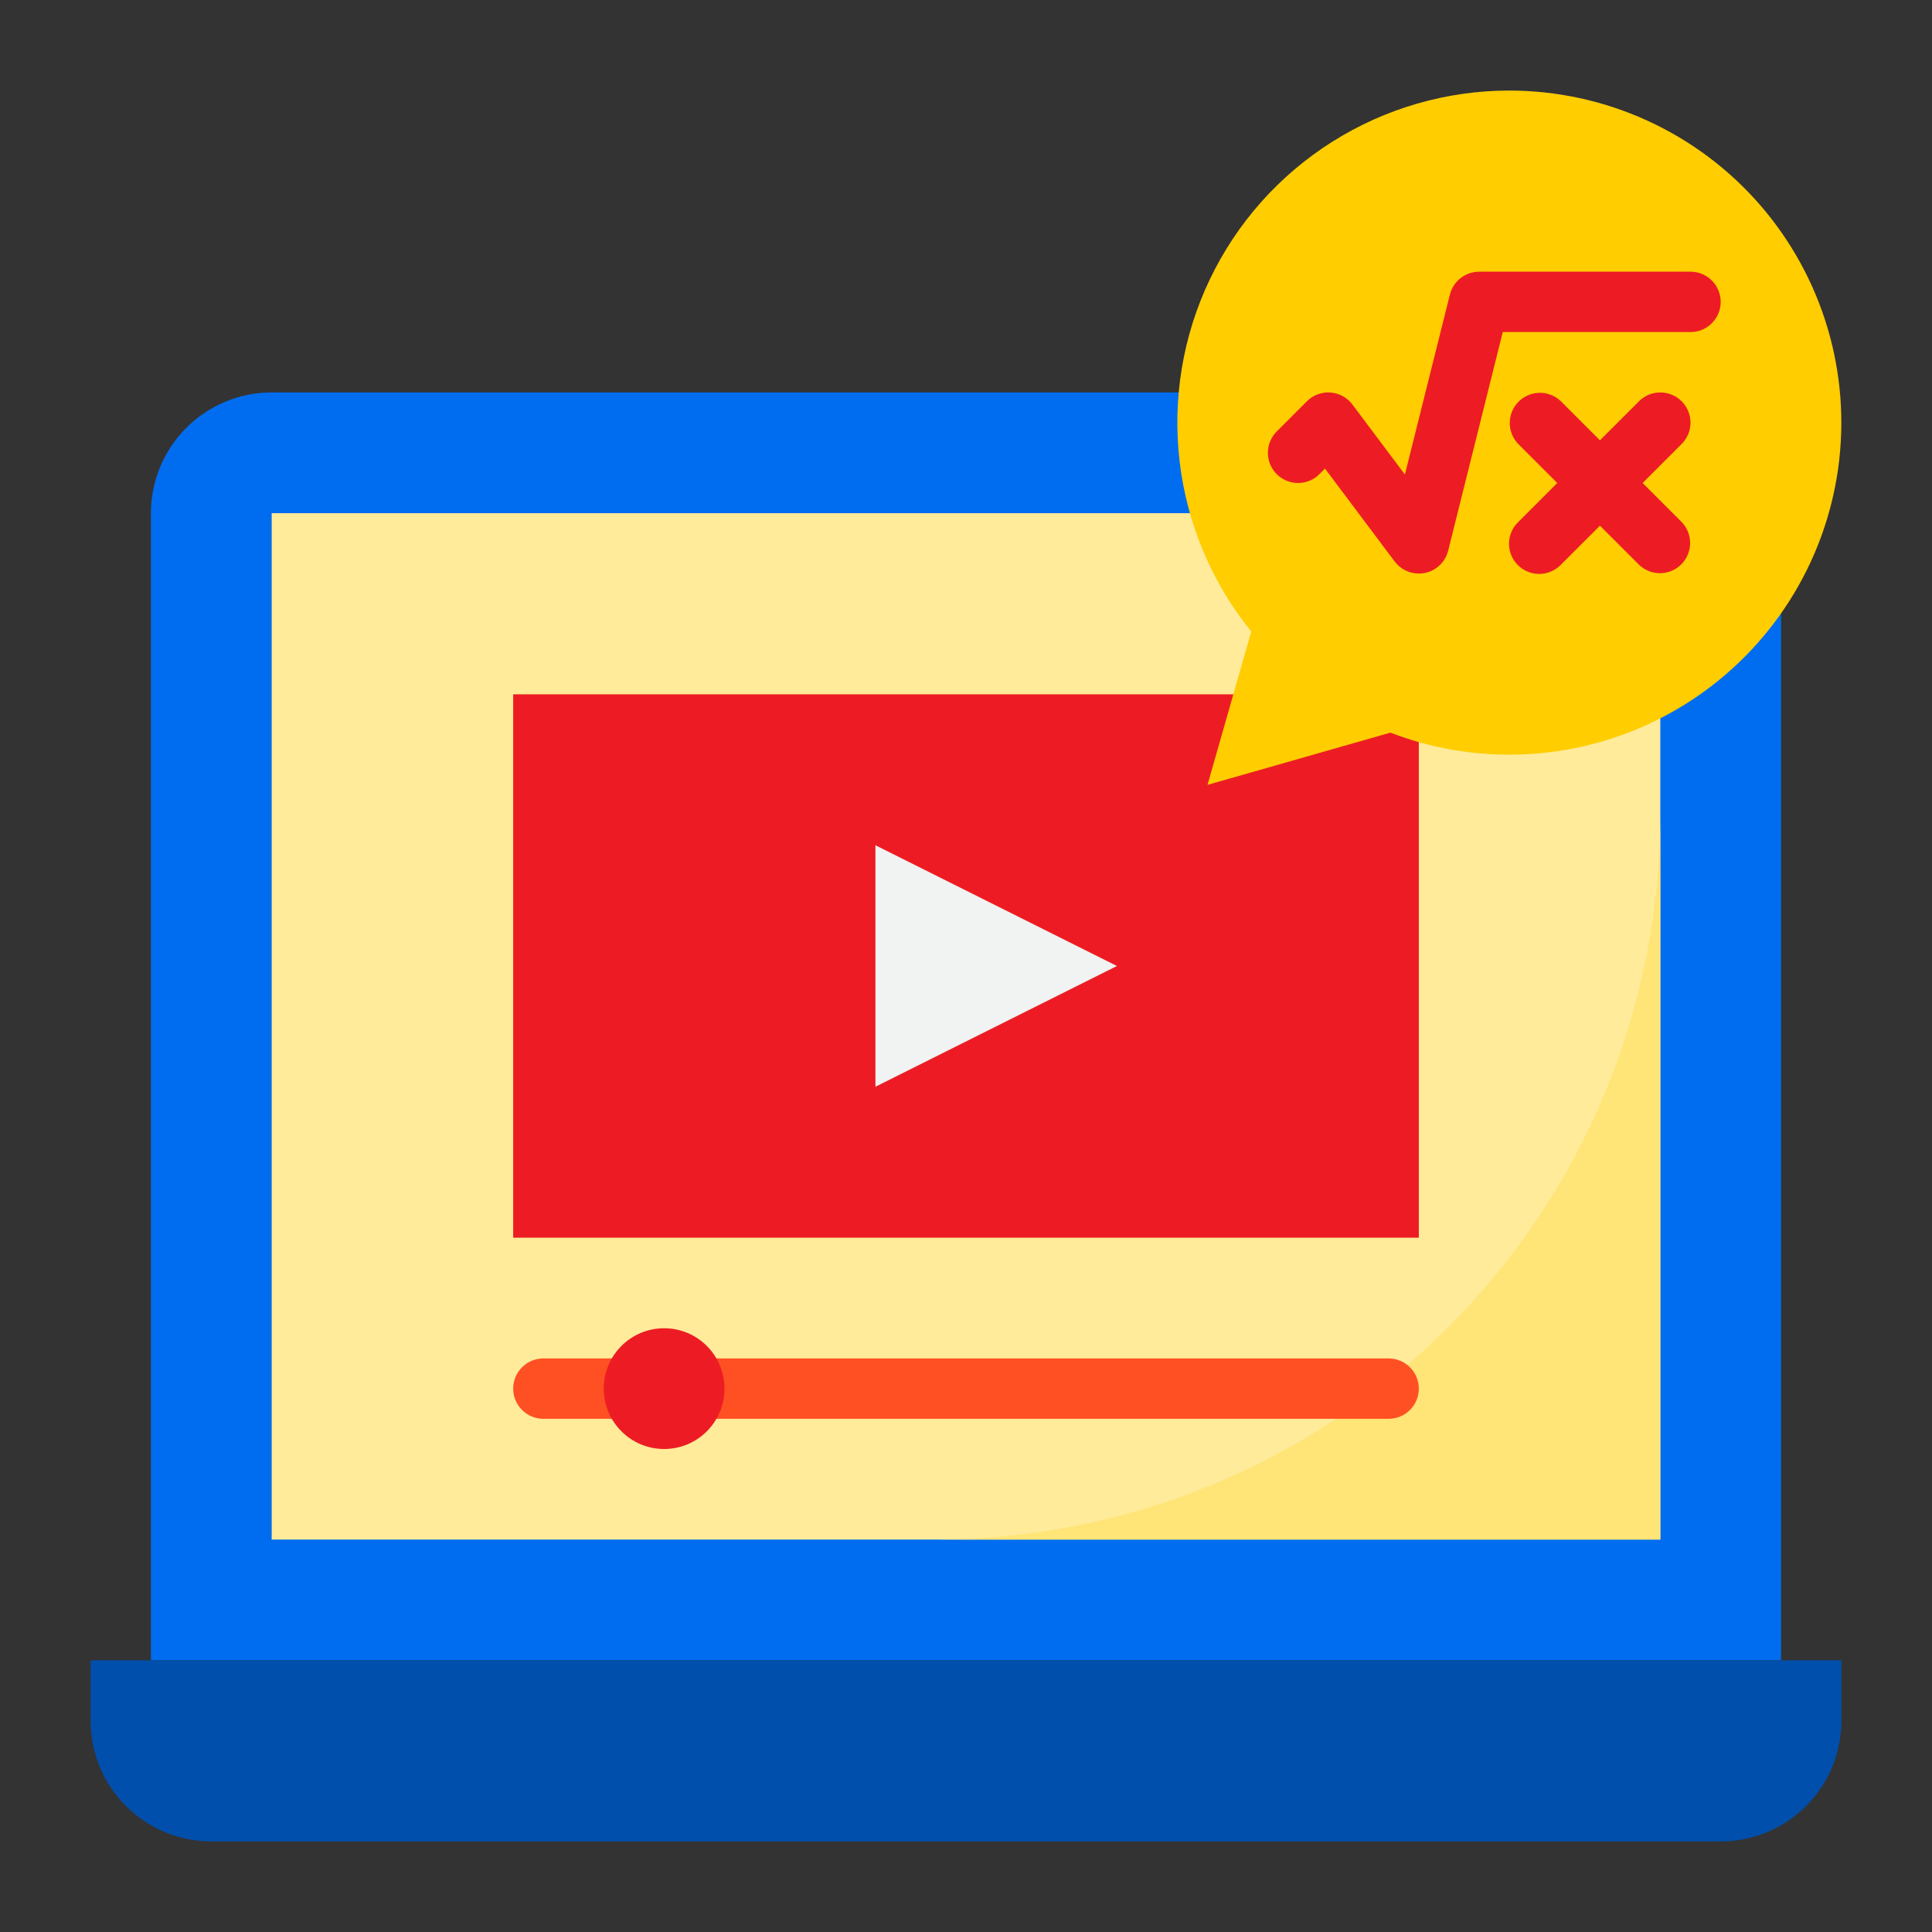
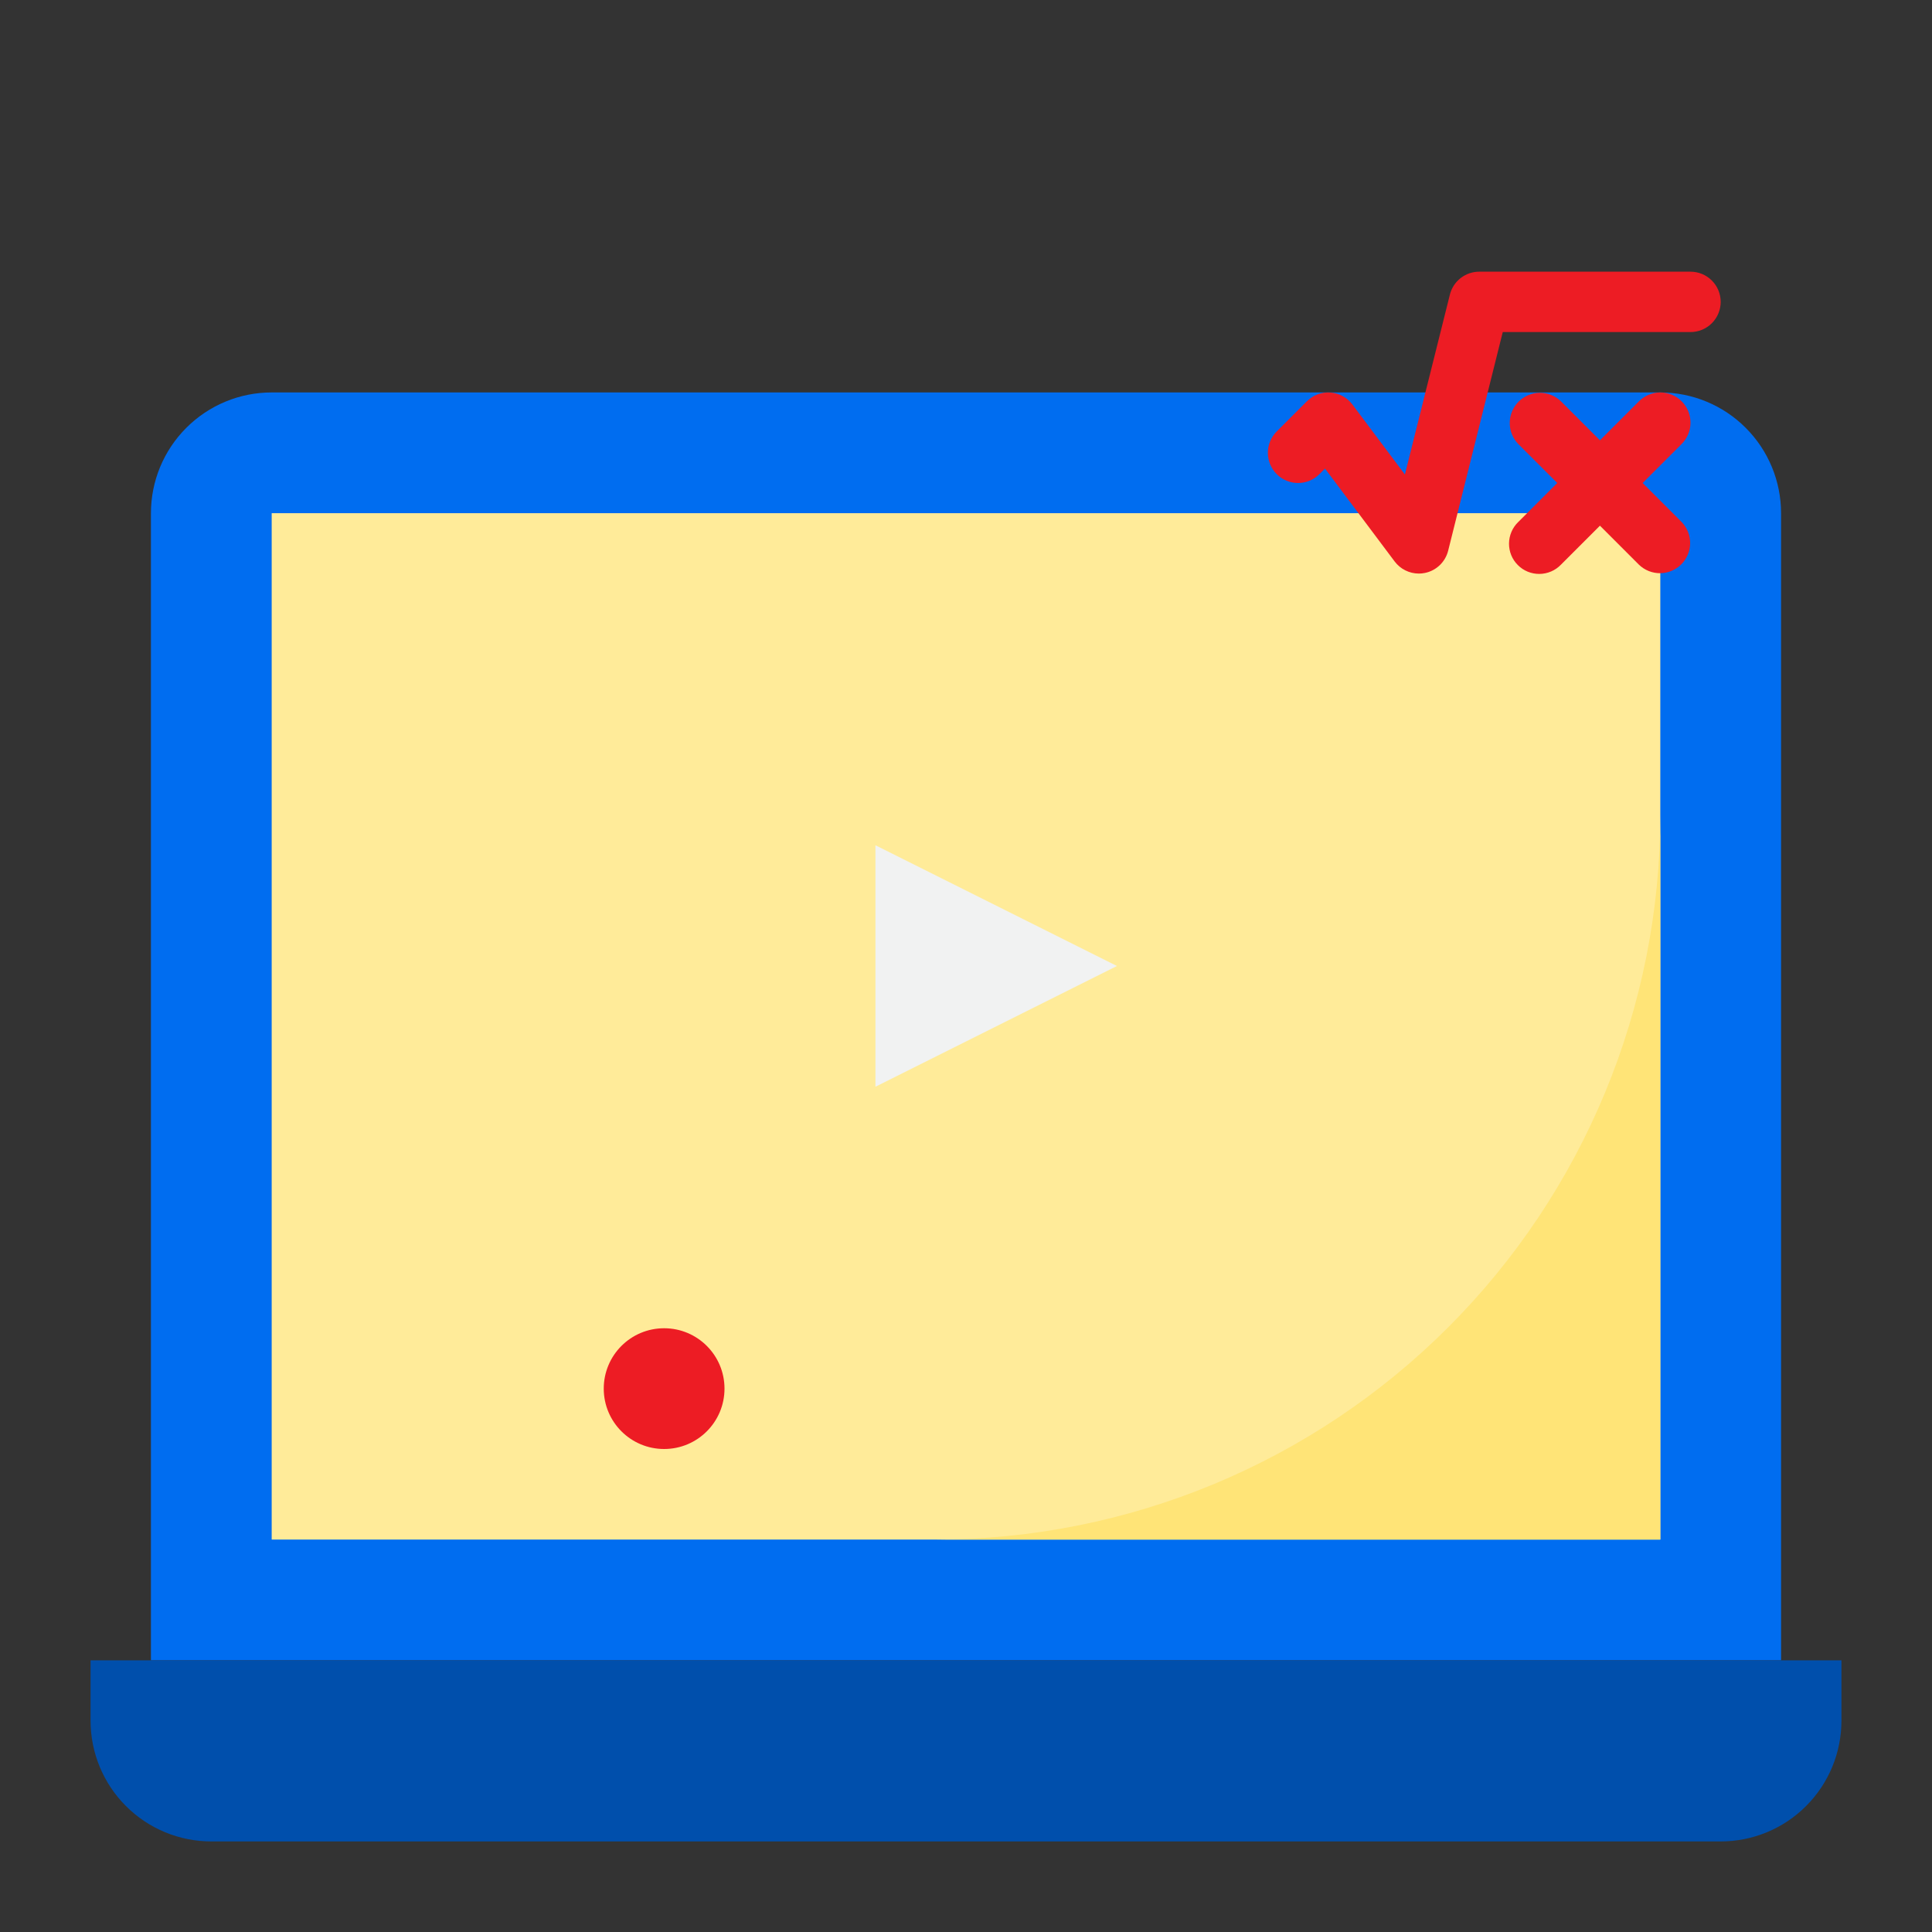
<svg xmlns="http://www.w3.org/2000/svg" width="64" height="64" viewBox="0 0 64 64" fill="none">
  <rect x="0" y="0" width="64" height="64" fill="#333333" stroke="none" />
  <path d="M59 17V55H5V17C5 15.939 5.421 14.922 6.172 14.172C6.922 13.421 7.939 13 9 13H55C56.061 13 57.078 13.421 57.828 14.172C58.579 14.922 59 15.939 59 17Z" fill="#006DF0" />
  <path d="M55 17H9V51H55V17Z" fill="#FFEB99" />
  <path d="M31 51H55V27C55 33.365 52.471 39.47 47.971 43.971C43.47 48.471 37.365 51 31 51Z" fill="#FFE477" />
-   <path d="M47 23H17V41H47V23Z" fill="#ED1C24" />
  <path d="M5 55H3V57C3 58.061 3.421 59.078 4.172 59.828C4.922 60.579 5.939 61 7 61H57C58.061 61 59.078 60.579 59.828 59.828C60.579 59.078 61 58.061 61 57V55H5Z" fill="#004FAC" />
-   <path d="M50 3C47.923 3 45.888 3.588 44.131 4.697C42.374 5.805 40.967 7.388 40.073 9.263C39.178 11.138 38.833 13.228 39.077 15.291C39.32 17.354 40.143 19.305 41.45 20.92L40.856 23L40 26L46.06 24.27C46.367 24.388 46.68 24.493 47 24.584C48.513 25.012 50.1 25.111 51.654 24.874C53.208 24.637 54.694 24.07 56.01 23.211C57.327 22.351 58.443 21.22 59.285 19.892C60.128 18.564 60.675 17.072 60.892 15.514C61.108 13.957 60.988 12.372 60.54 10.865C60.092 9.358 59.326 7.964 58.294 6.778C57.262 5.592 55.987 4.642 54.557 3.99C53.126 3.338 51.572 3.001 50 3V3Z" fill="#FFCD00" />
-   <path d="M29 36L37 32L29 28V36Z" fill="#F1F2F2" />
+   <path d="M29 36L37 32L29 28V36" fill="#F1F2F2" />
  <path d="M42.293 15.707C42.481 15.895 42.735 16 43 16C43.265 16 43.52 15.895 43.707 15.707L43.892 15.522L46.2 18.6C46.293 18.724 46.414 18.825 46.553 18.894C46.692 18.964 46.845 19 47 19C47.067 19 47.134 18.994 47.2 18.98C47.385 18.943 47.556 18.854 47.693 18.723C47.829 18.593 47.926 18.426 47.972 18.243L49.781 11H56C56.265 11 56.52 10.895 56.707 10.707C56.895 10.52 57 10.265 57 10C57 9.735 56.895 9.48 56.707 9.293C56.52 9.105 56.265 9 56 9H49C48.777 9 48.561 9.075 48.385 9.212C48.209 9.349 48.084 9.541 48.03 9.757L46.539 15.719L44.8 13.4C44.714 13.285 44.605 13.191 44.479 13.122C44.353 13.053 44.214 13.013 44.071 13.003C43.928 12.992 43.785 13.013 43.65 13.063C43.516 13.113 43.394 13.192 43.293 13.293L42.293 14.293C42.106 14.48 42 14.735 42 15C42 15.265 42.106 15.52 42.293 15.707V15.707Z" fill="#ED1C24" />
-   <path d="M46 45H18C17.448 45 17 45.448 17 46C17 46.552 17.448 47 18 47H46C46.552 47 47 46.552 47 46C47 45.448 46.552 45 46 45Z" fill="#FF5023" />
  <path d="M22 48C23.105 48 24 47.105 24 46C24 44.895 23.105 44 22 44C20.895 44 20 44.895 20 46C20 47.105 20.895 48 22 48Z" fill="#ED1C24" />
  <path d="M55.707 13.293C55.52 13.106 55.265 13 55 13C54.735 13 54.48 13.106 54.293 13.293L53 14.586L51.707 13.293C51.518 13.111 51.266 13.01 51.004 13.012C50.741 13.015 50.491 13.12 50.305 13.305C50.12 13.491 50.015 13.741 50.012 14.004C50.01 14.266 50.111 14.518 50.293 14.707L51.586 16L50.293 17.293C50.197 17.385 50.121 17.496 50.069 17.618C50.017 17.74 49.989 17.871 49.988 18.004C49.987 18.136 50.012 18.268 50.062 18.391C50.112 18.514 50.187 18.625 50.281 18.719C50.374 18.813 50.486 18.888 50.609 18.938C50.732 18.988 50.864 19.013 50.996 19.012C51.129 19.011 51.26 18.983 51.382 18.931C51.504 18.879 51.615 18.802 51.707 18.707L53 17.414L54.293 18.707C54.482 18.889 54.734 18.99 54.996 18.988C55.259 18.985 55.509 18.88 55.695 18.695C55.88 18.509 55.985 18.259 55.988 17.996C55.99 17.734 55.889 17.482 55.707 17.293L54.414 16L55.707 14.707C55.895 14.52 56 14.265 56 14C56 13.735 55.895 13.481 55.707 13.293V13.293Z" fill="#ED1C24" />
</svg>